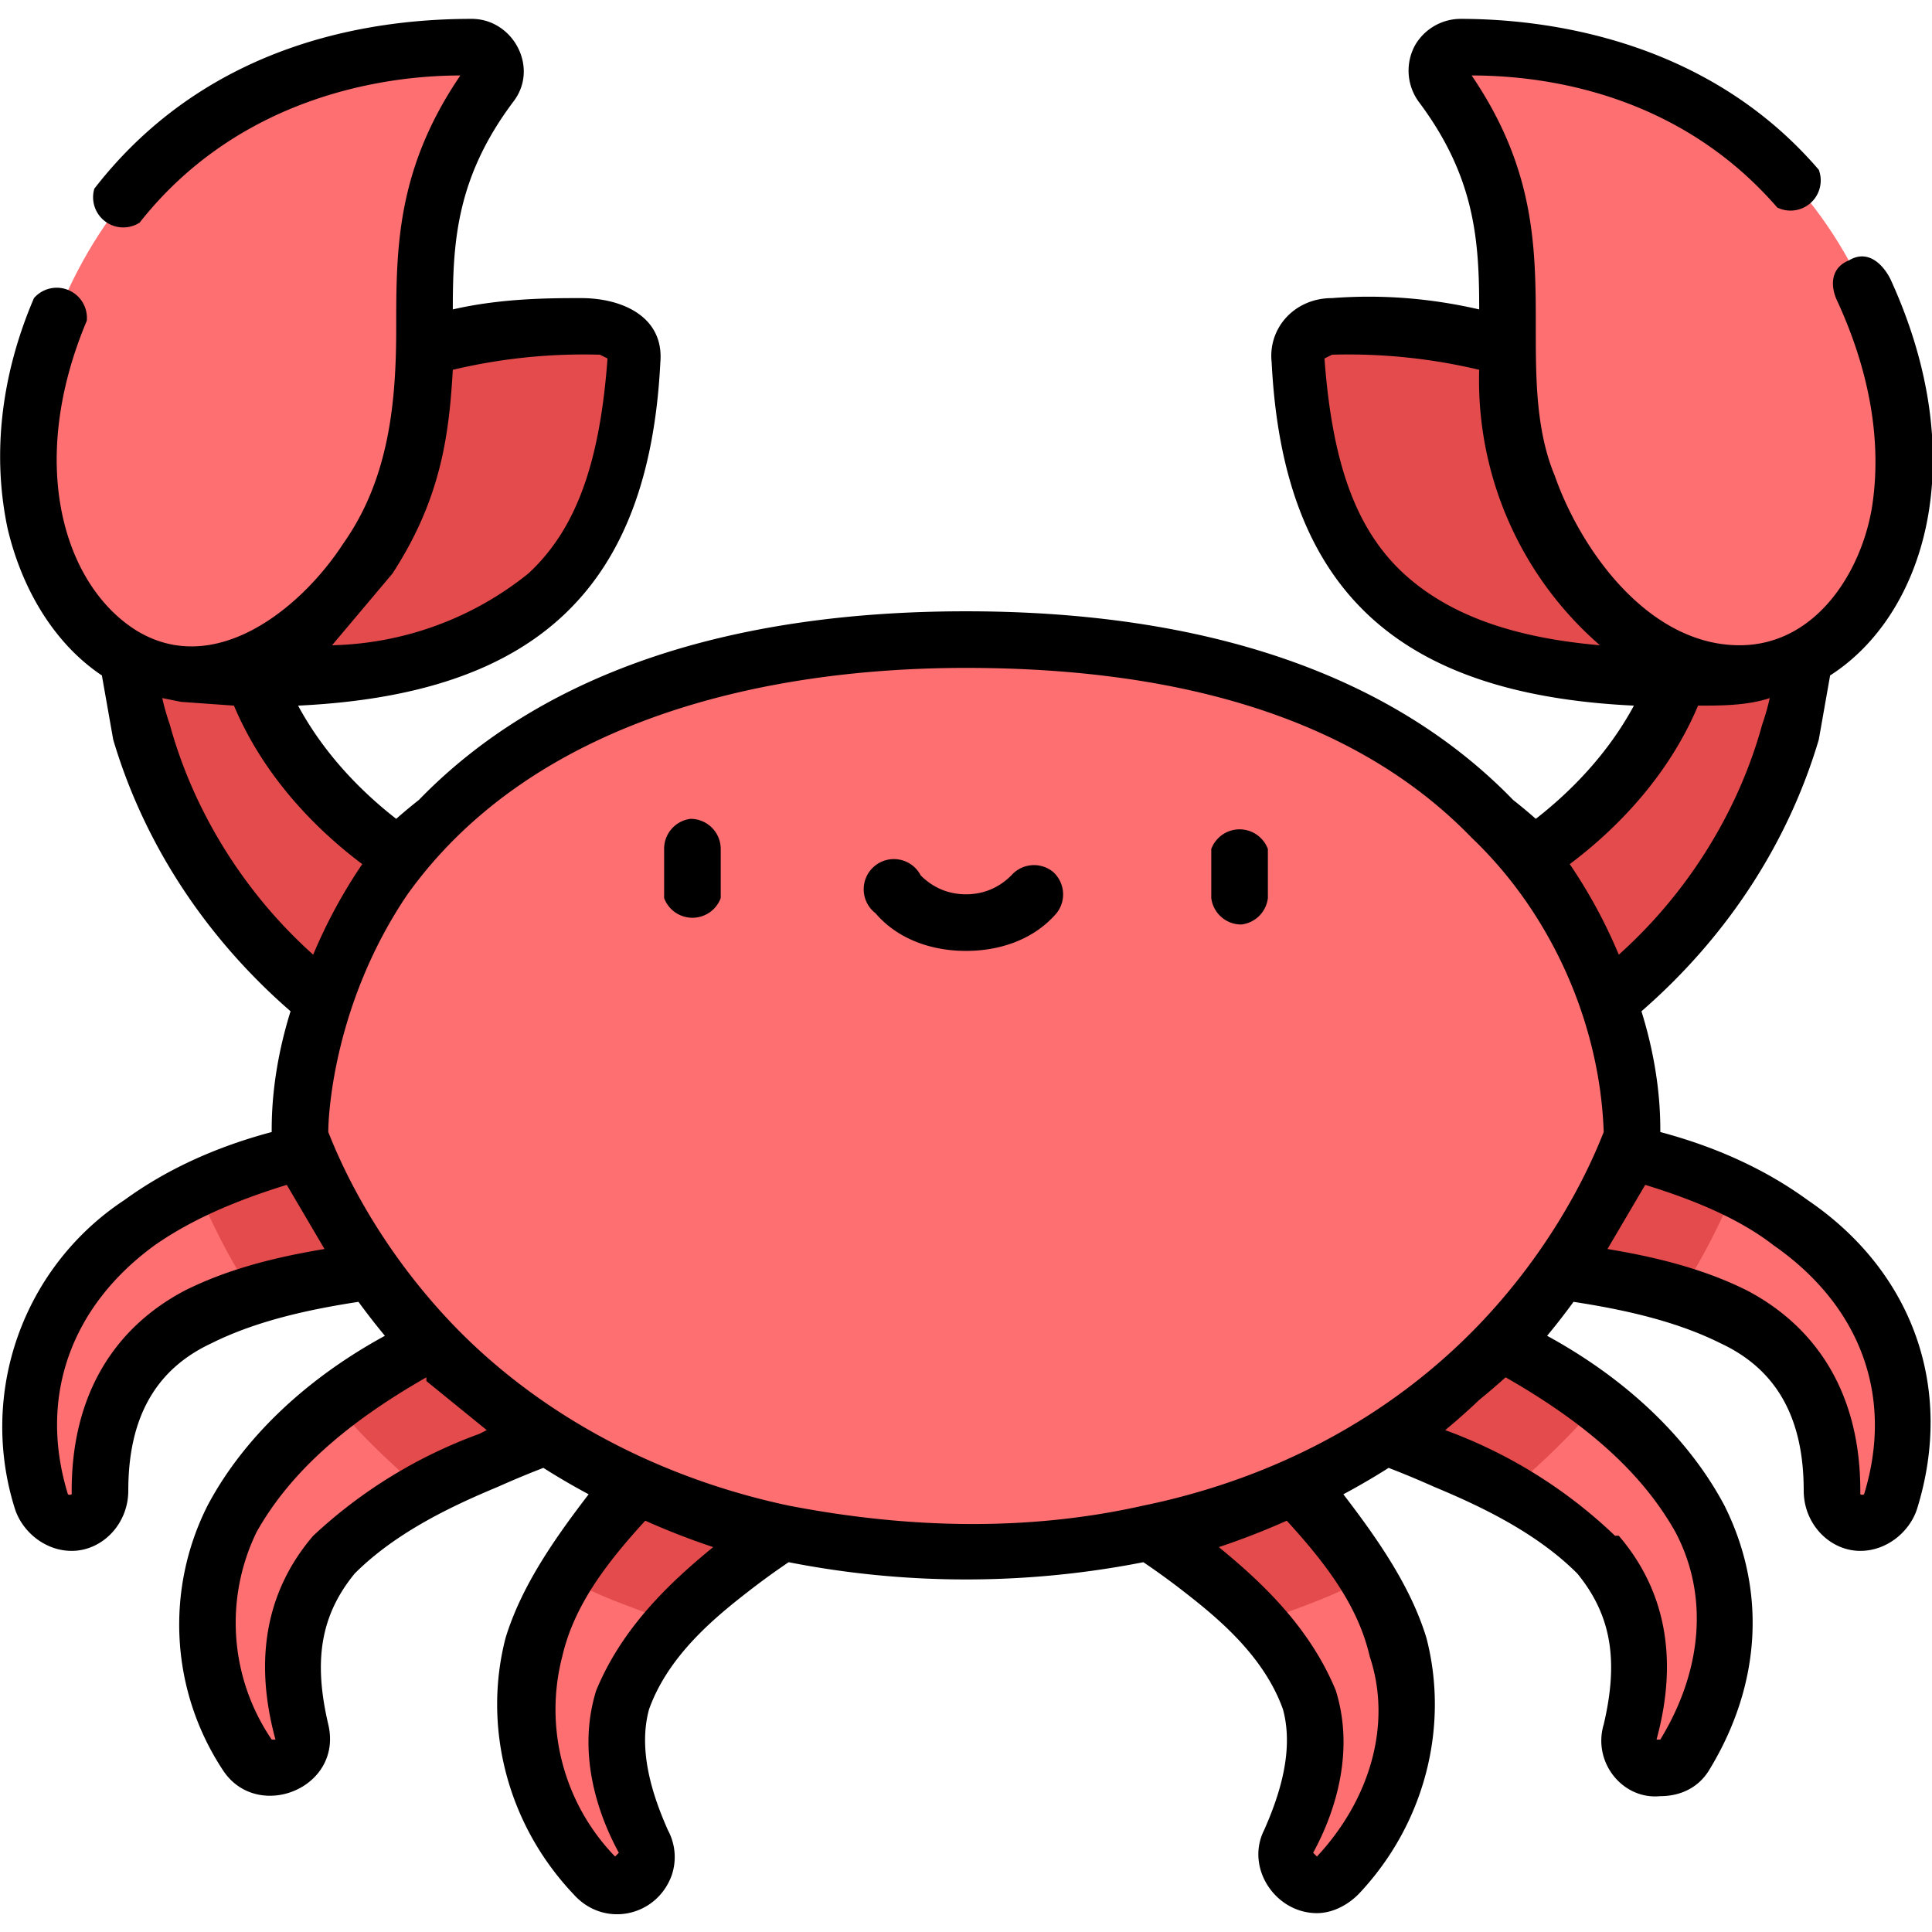
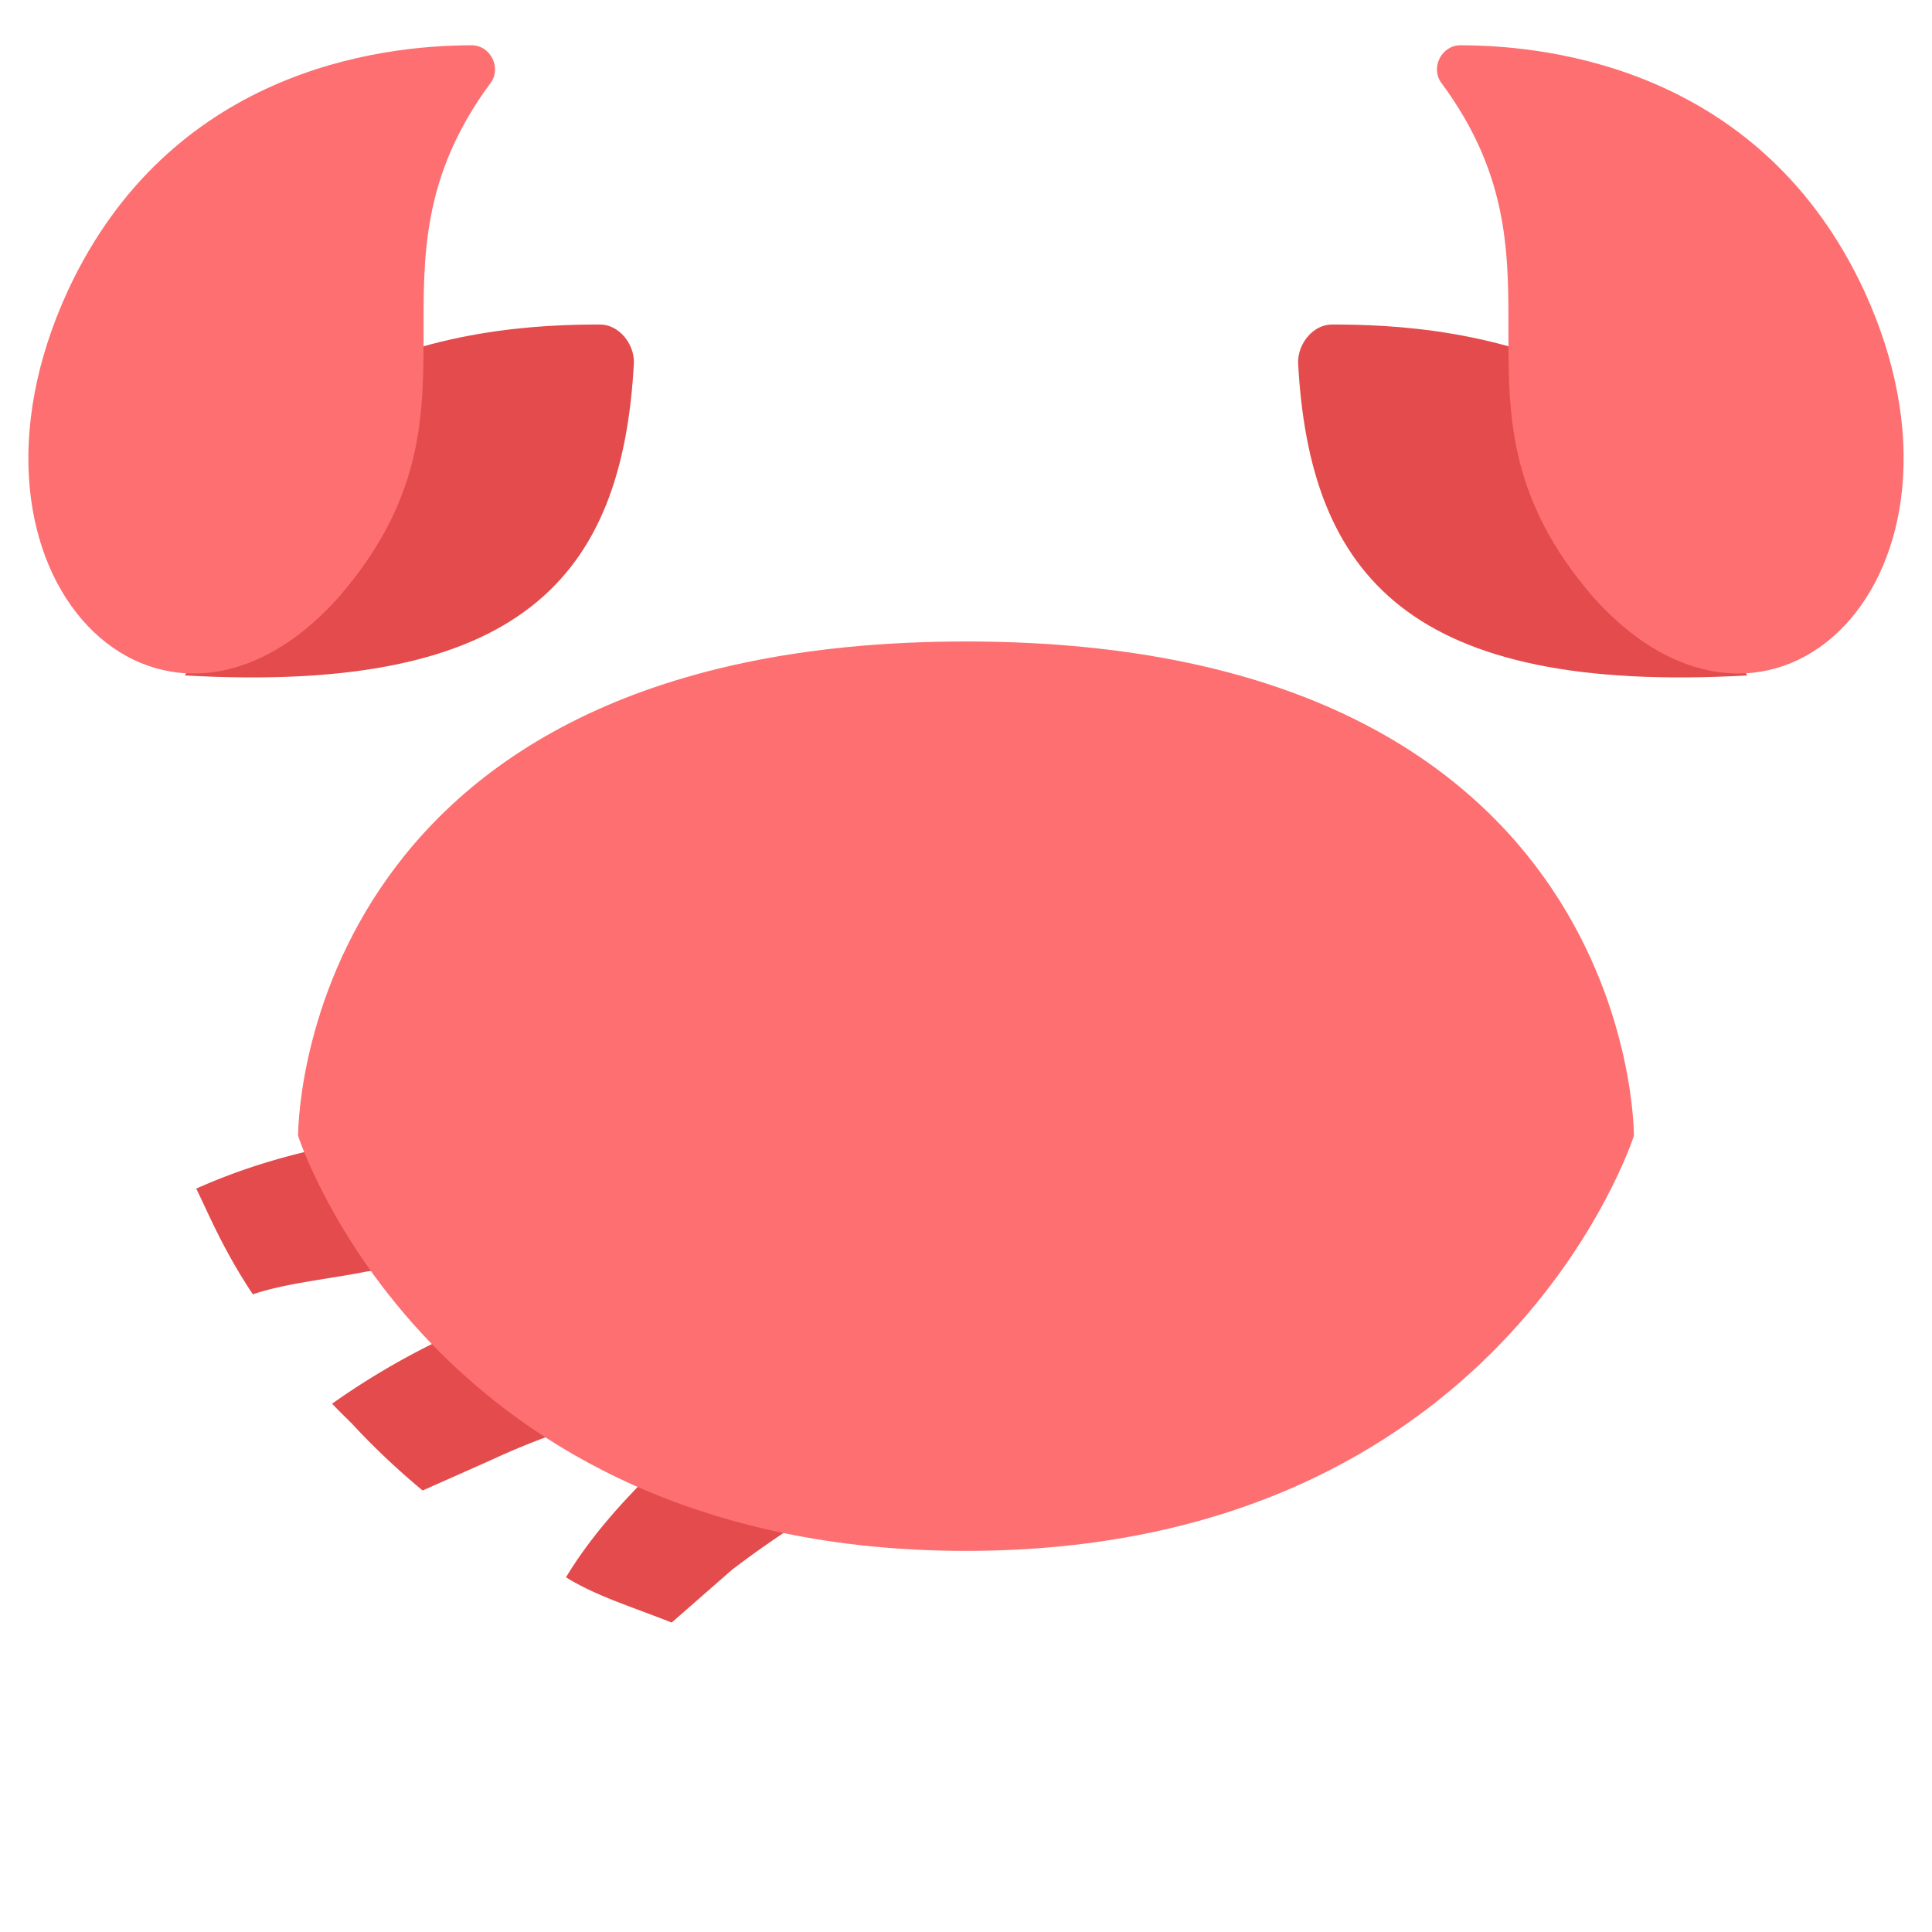
<svg xmlns="http://www.w3.org/2000/svg" width="512" height="512">
  <g fill="#e34b4c">
    <path d="M159 86c-15 0-46 1-74 17l-36 76c89 5 116-26 119-83 0-5-4-10-9-10zm194 0c15 0 46 1 74 17l36 76c-89 5-116-26-119-83 0-5 4-10 9-10z" />
-     <path d="M100 277c-29-20-53-49-63-83-3-11-3-22-2-33a14 14 0 0 1 28 0c3 33 29 60 57 74 12 7 21 19 14 33-6 12-22 16-34 9zm312 0c29-20 53-49 63-83 3-11 3-22 2-33a14 14 0 0 0-28 0c-3 33-29 60-57 74-12 7-21 19-14 33 6 12 22 16 34 9z" />
  </g>
  <g fill="#fd6f71">
-     <path d="M249 383c-19 9-38 20-55 33-12 9-23 20-29 35-4 12 0 26 6 37a8 8 0 0 1-4 11c-4 1-7 1-10-2a63 63 0 0 1-15-61c5-17 17-33 30-45 19-17 41-30 64-39 9-3 19 1 22 10 3 8-1 17-9 21zm-72-12c-16 4-32 9-47 16-15 6-30 13-41 25-12 14-13 30-9 47a8 8 0 0 1-6 10c-3 1-7-1-9-4a63 63 0 0 1-3-62c11-22 32-37 54-47 17-9 36-15 55-18 9-1 18 5 19 14 2 9-4 17-13 19zm-34-37c-15 1-31 1-46 3s-31 5-44 12c-19 9-26 26-26 46 0 4-4 8-8 8s-7-2-8-5c-9-29 2-57 26-74 30-21 72-26 108-23a17 17 0 0 1-1 33h-1z" />
-     <path d="M263 383c19 9 38 20 55 33 12 9 23 20 29 35 4 12 0 26-6 37a8 8 0 0 0 4 11c4 1 7 1 10-2 15-16 22-39 15-61-5-17-17-33-30-45-19-17-41-30-64-39-9-3-19 1-22 10-3 8 1 17 9 21zm72-12c16 4 32 9 47 16 15 6 30 13 41 25 12 14 13 30 9 47a8 8 0 0 0 6 10c3 1 7-1 9-4 11-19 14-42 3-62-11-22-32-37-54-47-17-9-36-15-55-18-9-1-18 5-19 14-2 9 4 17 13 19zm34-37c15 1 31 1 46 3s31 5 44 12c19 9 26 26 26 46 0 4 4 8 8 8s7-2 8-5c9-29-2-57-26-74-30-21-72-26-108-23a17 17 0 0 0 2 33z" />
-   </g>
+     </g>
  <g fill="#e34b4c">
-     <path d="M460 315c-29-13-63-17-93-14a17 17 0 0 0 1 33h1a419 419 0 0 1 76 9c8-12 12-22 15-28zm-64 41c-17-9-36-15-55-18-9-1-18 5-19 14-2 9 4 17 13 19a392 392 0 0 1 65 24 199 199 0 0 0 19-18 201 201 0 0 0 5-5c-9-6-18-12-28-16zm-56 35c-19-17-41-30-64-39-9-3-19 1-22 10-3 8 1 17 9 21a325 325 0 0 1 71 47c10-4 20-7 28-12-6-10-14-19-22-27z" />
    <path d="M258 362c-3-9-13-13-22-10-23 9-45 22-64 39-8 8-16 17-22 27 8 5 18 8 28 12l16-14c17-13 36-24 55-33 8-4 12-13 9-21zm-87-24a199 199 0 0 0-83 34 202 202 0 0 0 5 5 198 198 0 0 0 19 18l18-8c15-7 31-12 47-16 9-2 15-10 13-19-1-9-10-15-19-14zm-26-37c-30-3-64 1-93 14 3 6 7 16 15 28 9-3 20-4 30-6 15-2 31-2 46-3h1a17 17 0 0 0 1-33z" />
  </g>
  <path fill="#fd6f71" d="M256 411c142 0 177-110 177-110s1-131-177-131S79 301 79 301s35 110 177 110zM125 12c-25 0-80 7-107 65-35 76 25 134 72 81 43-50 3-86 40-136 3-4 0-10-5-10zm262 0c25 0 80 7 107 65 35 76-25 134-72 81-43-50-3-86-40-136-3-4 0-10 5-10z" />
-   <path d="M183 217a8 8 0 0 0-7 8v13a8 8 0 0 0 15 0v-13a8 8 0 0 0-8-8zm146 28a8 8 0 0 0 7-7v-13a8 8 0 0 0-15 0v13a8 8 0 0 0 8 7zm-50-14a8 8 0 0 0-11 1c-3 3-7 5-12 5s-9-2-12-5a8 8 0 1 0-12 10c6 7 15 10 24 10s18-3 24-10a8 8 0 0 0-1-11zm161 245c5 0 10-2 13-7 14-23 15-48 4-70-9-17-25-33-47-45a180 180 0 0 0 7-9c13 2 27 5 39 11 15 7 22 20 22 39 0 9 7 16 15 16 7 0 13-5 15-11 10-32-1-63-29-82-11-8-24-14-39-18 0-4 0-16-5-32 23-20 39-45 47-72l3-17c25-16 38-57 16-105-2-4-6-8-11-5-5 2-5 7-3 11 11 24 11 43 9 55-3 17-15 36-35 36-24 0-42-25-49-45-5-12-5-26-5-39 0-21 0-42-17-67 20 0 55 5 81 35a8 8 0 0 0 11-10c-30-35-73-40-95-40a14 14 0 0 0-12 7 14 14 0 0 0 1 15c15 20 16 37 16 55-13-3-26-4-39-3-10 0-17 8-16 17 3 60 33 88 96 91-7 13-17 23-26 30a135 135 0 0 0-6-5c-32-33-81-50-145-50s-113 17-145 50a136 136 0 0 0-6 5c-9-7-19-17-26-30 63-3 93-31 96-91 1-12-10-17-21-17-8 0-21 0-34 3 0-18 1-35 16-55 7-9 0-22-11-22-24 0-69 5-100 45a8 8 0 0 0 12 9c26-33 64-39 85-39-17 25-17 46-17 67 0 20-2 40-14 57-11 17-34 36-55 23-19-12-29-44-13-82a8 8 0 0 0-14-6c-9 21-11 42-7 61 4 17 13 31 25 39l3 17c8 27 24 52 47 72-5 16-5 28-5 32-15 4-28 10-39 18a72 72 0 0 0-29 82c2 6 8 11 15 11 8 0 15-7 15-16 0-19 7-32 22-39 12-6 26-9 39-11a180 180 0 0 0 7 9c-22 12-38 28-47 45a70 70 0 0 0 4 70c9 14 32 5 28-12s-2-29 7-40c11-11 26-18 38-23a251 251 0 0 1 12-5 183 183 0 0 0 12 7c-10 13-18 25-22 38-6 23 0 49 18 68 8 9 22 6 26-5a15 15 0 0 0-1-12c-4-9-8-21-5-32 5-14 17-24 26-31a194 194 0 0 1 11-8 244 244 0 0 0 94 0 194 194 0 0 1 11 8c9 7 21 17 26 31 3 11-1 23-5 32-5 10 3 22 14 22 4 0 8-2 11-5 18-19 24-45 18-68-4-13-12-25-22-38a183 183 0 0 0 12-7 250 250 0 0 1 12 5c12 5 27 12 38 23 9 11 11 23 7 40-3 10 5 20 15 19zm-251-66c-11 9-24 21-31 38-5 16 0 32 6 43l-1 1a56 56 0 0 1-14-53c3-13 11-24 22-36a196 196 0 0 0 18 7zm160 82l-1-1c6-11 11-27 6-43-7-17-20-29-31-38a196 196 0 0 0 18-7c11 12 19 23 22 36 6 18 0 38-14 53zm144-96v-1c0-25-11-43-30-53-12-6-25-9-37-11l10-17c13 4 25 9 34 16 23 16 32 40 24 66a1 1 0 0 1-1 0M351 95l2-1a150 150 0 0 1 39 4 93 93 0 0 0 32 73c-23-2-40-8-52-19-13-12-19-30-21-57zm99 92c6 0 13 0 19-2a62 62 0 0 1-2 7c-6 22-19 44-38 61a136 136 0 0 0-13-24c12-9 26-23 34-42zM159 94l2 1c-2 27-8 45-21 57a86 86 0 0 1-52 19l16-19c13-20 15-37 16-54a150 150 0 0 1 39-4zM45 192a62 62 0 0 1-2-7l5 1 14 1c8 19 22 33 34 42a136 136 0 0 0-13 24c-19-17-32-39-38-61zM19 396a1 1 0 0 1-1 0c-8-26 1-50 23-66 10-7 22-12 35-16l10 17c-12 2-25 5-37 11-19 10-30 28-30 53v1m110-17l-2 1a129 129 0 0 0-44 27c-12 14-16 32-10 54h-1a55 55 0 0 1-4-55c9-16 24-29 45-41v1l16 13zm80 20c-33-7-65-23-89-48-22-23-31-46-33-51 0-6 2-35 21-63 33-46 94-60 148-60 60 0 105 15 134 45 21 20 34 49 35 78-2 5-11 28-33 51-24 25-55 41-89 48-31 7-63 6-94 0zm219 8a129 129 0 0 0-45-28 178 178 0 0 0 9-8 178 178 0 0 0 7-6c21 12 36 25 45 41 9 17 7 37-4 55h-1c6-22 2-40-10-54a8 8 0 0 0-1 0z" />
</svg>